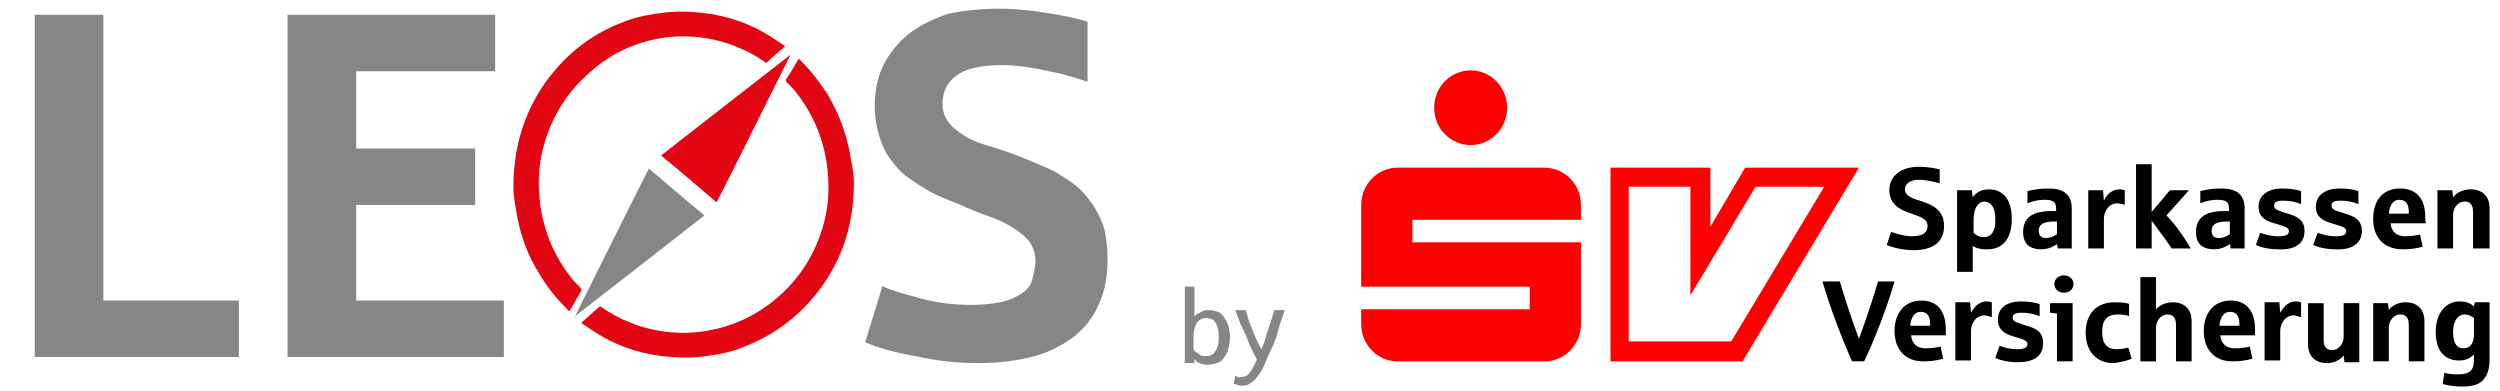
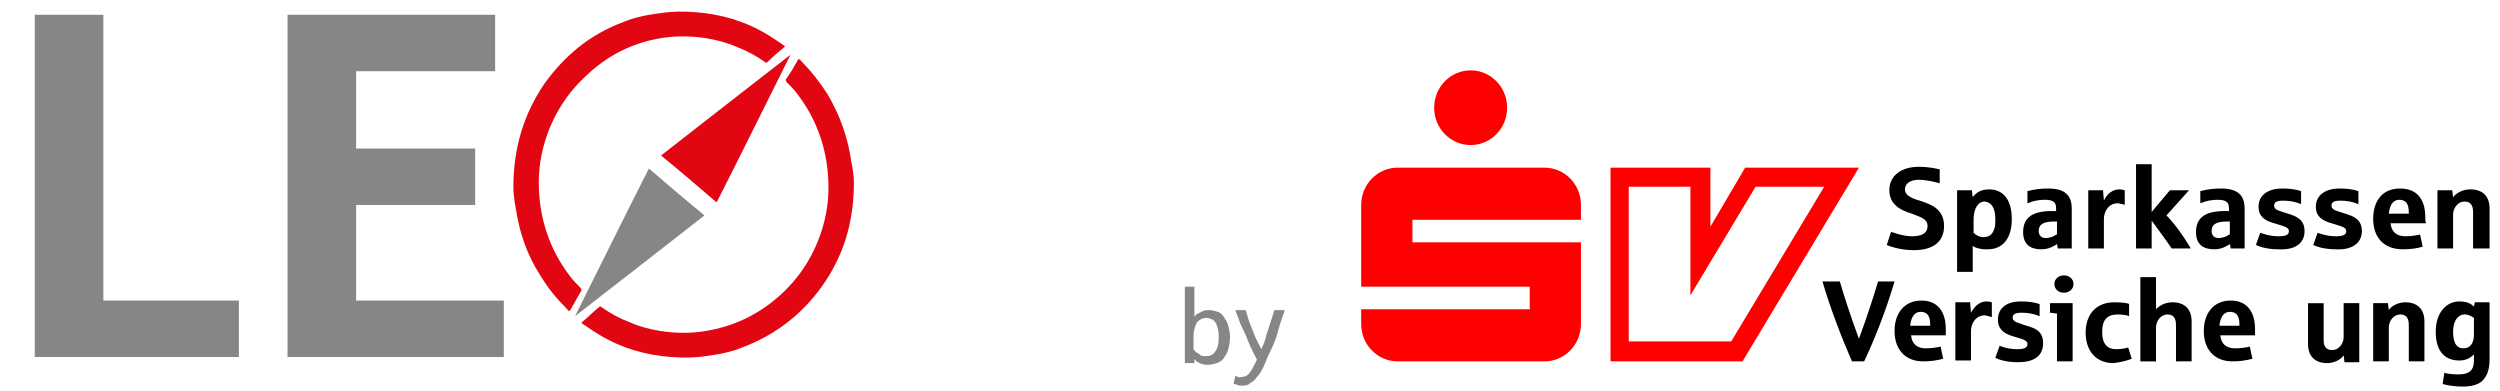
<svg xmlns="http://www.w3.org/2000/svg" version="1.1" id="Ebene_4" x="0px" y="0px" width="287.8px" height="45px" viewBox="0 0 287.8 45" style="enable-background:new 0 0 287.8 45;" xml:space="preserve">
  <style type="text/css">
	.st0{fill:#868686;}
	.st1{fill:#E20613;}
	.st2{fill-rule:evenodd;clip-rule:evenodd;fill:#FF0000;}
	.st3{fill:#FF0000;}
	.st4{fill-rule:evenodd;clip-rule:evenodd;}
</style>
  <g>
    <polygon class="st0" points="4,41.1 4,1.7 11.9,1.7 11.9,34.6 27.5,34.6 27.5,41.1 4,41.1  " />
    <polygon class="st0" points="33.1,41.1 33.1,1.7 57,1.7 57,8.2 41,8.2 41,17.1 54.7,17.1 54.7,23.6 41,23.6 41,34.6 58,34.6    58,41.1 33.1,41.1  " />
-     <path class="st0" d="M112.7,41.8c-2.3,0-4.5-0.2-6.8-0.7c-2.3-0.4-3.8-0.8-4.7-1.1c-0.9-0.3-1.4-0.5-1.6-0.6l2-6.5   c0.2,0.2,1,0.5,2.4,0.9c1.4,0.4,2.7,0.8,4,1c1.3,0.2,2.5,0.3,3.7,0.3c2.2,0,3.9-0.3,5-0.8c1.2-0.6,1.9-1.2,2.1-2   c0.2-0.8,0.4-1.5,0.4-2.2c0-1.3-0.5-2.3-1.5-3.1c-1-0.8-2.2-1.5-3.6-2c-1.4-0.5-2.7-1-3.7-1.5c-0.6-0.2-1.3-0.5-2-0.8   c-0.7-0.3-1.4-0.6-2.1-1.1c-0.7-0.4-1.4-0.9-2.1-1.4c-0.7-0.6-1.2-1.2-1.8-2c-0.5-0.7-0.9-1.6-1.2-2.6c-0.3-1-0.5-2.1-0.5-3.3   c0-1.8,0.3-3.4,1-4.8c0.7-1.4,1.7-2.6,2.9-3.6c1.3-1,2.8-1.7,4.5-2.3C111,1.2,112.9,1,115,1c1.9,0,3.8,0.2,5.6,0.5   c1.8,0.3,3.4,0.6,4.6,1v6.9c-0.9-0.3-2-0.6-3-0.9c-1.1-0.2-2.2-0.5-3.5-0.7c-1.2-0.2-2.4-0.3-3.4-0.3c-2.4,0-4.1,0.4-5.2,1.2   c-1.1,0.8-1.6,1.9-1.6,3.3c0,1.1,0.5,2.1,1.5,2.9c1,0.8,2.1,1.4,3.5,1.8c1.4,0.4,2.5,0.8,3.6,1.2c1.5,0.6,2.7,1.1,3.6,1.5   c0.9,0.4,1.8,1,2.8,1.7c1,0.7,1.7,1.6,2.4,2.6c0.6,1,1.1,2,1.3,3c0.2,1,0.3,2.1,0.3,3.2c0,1.9-0.3,3.6-1,5.1   c-0.6,1.5-1.6,2.7-2.8,3.7c-1.3,1-2.8,1.8-4.6,2.3C117.2,41.5,115.1,41.8,112.7,41.8L112.7,41.8z" />
    <path class="st1" d="M98.3,21c0,4.6-1.2,8.5-3.7,12c-2.3,3.2-5.3,5.5-8.9,6.9c-1.4,0.6-2.9,0.9-4.5,1.1c-1.3,0.2-2.6,0.2-3.9,0.1   c-2.9-0.2-5.7-1-8.2-2.5c-0.7-0.4-1.4-0.9-2-1.3c-0.2-0.1-0.2-0.2,0-0.3c0.6-0.5,1.2-1.1,1.8-1.6c0.2-0.2,0.3-0.1,0.4,0   c1,0.7,2.1,1.3,3.2,1.7c1.1,0.5,2.3,0.8,3.5,1c1.9,0.3,3.9,0.3,5.8-0.1c3.1-0.6,5.8-2,8.1-4.1c2.3-2.1,3.9-4.7,4.8-7.7   c0.6-2,0.8-4.1,0.6-6.3c-0.3-3.4-1.5-6.5-3.6-9.2c-0.3-0.4-0.7-0.8-1.1-1.2c-0.1-0.1-0.2-0.3-0.1-0.4C91,8.4,91.4,7.7,91.8,7   c0.1-0.3,0.3-0.2,0.4,0c1.2,1.2,2.2,2.5,3.1,3.9c1.4,2.4,2.3,4.9,2.7,7.7C98.2,19.5,98.3,20.4,98.3,21L98.3,21z" />
    <path class="st1" d="M91,6.3c-2.8,5.6-5.6,11.3-8.5,17c-2.1-1.8-4.2-3.6-6.4-5.4C81.1,14,86.1,10.1,91,6.3" />
    <path class="st0" d="M66.2,36.4c2.8-5.6,5.6-11.3,8.5-17c2.1,1.8,4.2,3.6,6.4,5.4C76.1,28.7,71.1,32.6,66.2,36.4" />
    <path class="st1" d="M59.1,21.6c0-4.6,1.2-8.5,3.6-12c2.3-3.2,5.2-5.6,8.9-7c1.4-0.6,2.9-0.9,4.5-1.1c1.3-0.2,2.6-0.2,3.9-0.1   c2.9,0.2,5.7,1,8.2,2.5c0.7,0.4,1.4,0.9,2,1.3c0.2,0.1,0.2,0.2,0,0.3C89.6,6,89,6.5,88.4,7.1c-0.2,0.2-0.3,0.1-0.4,0   c-1-0.7-2.1-1.3-3.2-1.7c-1.1-0.5-2.3-0.8-3.5-1c-1.9-0.3-3.9-0.3-5.8,0.1c-3,0.6-5.7,2-8,4.2c-2.3,2.1-3.9,4.7-4.8,7.7   c-0.6,2-0.8,4.1-0.6,6.3c0.3,3.4,1.5,6.5,3.6,9.2c0.3,0.4,0.7,0.8,1.1,1.2c0.1,0.1,0.2,0.3,0.1,0.4c-0.4,0.7-0.8,1.4-1.2,2.1   c-0.1,0.3-0.3,0.2-0.4,0c-1.2-1.2-2.2-2.4-3.1-3.9c-1.5-2.3-2.4-4.9-2.8-7.6C59.2,23.1,59.1,22.2,59.1,21.6L59.1,21.6z" />
  </g>
  <g>
    <path class="st2" d="M200.9,19.3h13.1l-13.4,22.3h-15.2V19.3h11.5v6.8L200.9,19.3 M194.6,34V21.5l-7.1,0v17.8h11.8l10.7-17.8h-7.9   L194.6,34z" />
    <path class="st3" d="M165.1,12.4c0-2.4,1.9-4.3,4.2-4.3c2.3,0,4.2,1.9,4.2,4.3c0,2.4-1.9,4.3-4.2,4.3   C167,16.7,165.1,14.8,165.1,12.4" />
    <path class="st3" d="M177.8,41.6h-16.9c-2.3,0-4.2-1.9-4.2-4.3v-1.7h19.4V33h-19.4v-9.4c0-2.4,1.9-4.3,4.2-4.3l16.9,0   c2.3,0,4.2,1.9,4.2,4.3v1.7h-19.4v2.6H182v9.4C182,39.7,180.1,41.6,177.8,41.6" />
    <path d="M223.8,26c0-1.8-1.3-2.4-2.5-2.8c-1-0.3-2-0.6-2-1.4c0-0.6,0.5-1.1,1.6-1.1c1,0,2,0.3,2.4,0.4v-1.6   c-0.4-0.1-1.3-0.3-2.4-0.3c-2,0-3.4,1-3.4,2.7c0,1.7,1.4,2.3,2.3,2.6c1,0.4,2.1,0.6,2.1,1.5c0,0.6-0.3,1.2-1.8,1.2   c-1.1,0-2.3-0.5-2.4-0.5l-0.5,1.5c0.2,0.1,1.5,0.6,3.1,0.6C222.6,28.8,223.8,27.8,223.8,26" />
    <path class="st4" d="M229.7,25.2c0,0.4,0,0.8-0.1,1.1c-0.2,0.6-0.5,1-1.3,1c-0.4,0-0.8-0.2-1.1-0.5v-1.5c0-1.3,0.5-2.1,1.3-2.1   C229.3,23.3,229.7,24,229.7,25.2 M231.6,25.2c0-2.2-1-3.4-2.6-3.4c-1.1,0-1.6,0.5-1.9,0.9l-0.1-0.8h-1.7v9.4h1.8v-3   c0.2,0.2,0.8,0.4,1.5,0.4C230.6,28.8,231.6,27.4,231.6,25.2z" />
    <path class="st4" d="M236.7,27c-0.2,0.2-0.7,0.4-1.2,0.4c-0.6,0-0.8-0.4-0.8-0.8c0-0.7,0.4-1.1,1.8-1.1h0.3V27 M238.5,28.6v-4.6   c0-1.6-0.9-2.3-2.7-2.3c-0.9,0-1.6,0.1-2.4,0.3v1.4c0.7-0.3,1.4-0.4,2-0.4c1,0,1.3,0.3,1.3,1v0.3c-0.2,0-0.5,0-0.7,0   c-0.6,0-1.1,0.1-1.5,0.2c-1,0.3-1.6,1-1.6,2.2c0,1.5,0.9,2,2.1,2c0.9,0,1.5-0.4,1.8-0.6l0.1,0.5H238.5z" />
    <path d="M244.6,23.6v-1.7c-0.1,0-0.3-0.1-0.6-0.1c-0.7,0-1.4,0.4-1.8,1.3l-0.1-1.2h-1.7v6.7h1.8v-3.4c0-0.8,0.5-1.8,1.6-1.8   C244.2,23.5,244.5,23.5,244.6,23.6" />
    <path d="M252.2,28.6c-1-1.7-2-3-2.8-3.8l2.6-2.9h-2.2l-2.1,2.5v-5.5h-1.8v9.7h1.8v-3.2c0.8,1.1,1.7,2.3,2.3,3.2H252.2" />
    <path class="st4" d="M256.6,27c-0.2,0.2-0.7,0.4-1.2,0.4c-0.6,0-0.8-0.4-0.8-0.8c0-0.7,0.4-1.1,1.8-1.1h0.3V27 M258.4,28.6v-4.6   c0-1.6-0.9-2.3-2.7-2.3c-0.9,0-1.6,0.1-2.4,0.3v1.4c0.7-0.3,1.4-0.4,2-0.4c1,0,1.3,0.3,1.3,1v0.3c-0.2,0-0.5,0-0.7,0   c-0.6,0-1.1,0.1-1.5,0.2c-1,0.3-1.6,1-1.6,2.2c0,1.5,0.9,2,2.1,2c0.9,0,1.5-0.4,1.8-0.6l0.1,0.5H258.4z" />
    <path d="M265.3,26.6c0-1.3-0.9-1.7-1.9-2c-0.9-0.3-1.6-0.4-1.6-0.9c0-0.3,0.1-0.6,1-0.6c0.7,0,1.4,0.1,2.1,0.4v-1.5   c-0.6-0.2-1.3-0.3-2.2-0.3c-1.5,0-2.7,0.7-2.7,2.1c0,1.1,0.7,1.6,1.8,1.9c0.9,0.3,1.7,0.4,1.7,0.9c0,0.4-0.3,0.6-1.2,0.6   c-1,0-1.8-0.3-2.1-0.4l-0.5,1.4c0.4,0.2,1.3,0.5,2.6,0.5C264.1,28.8,265.3,28.1,265.3,26.6" />
    <path d="M271.9,26.6c0-1.3-0.9-1.7-1.9-2c-0.9-0.3-1.6-0.4-1.6-0.9c0-0.3,0.1-0.6,1-0.6c0.7,0,1.4,0.1,2.1,0.4v-1.5   c-0.6-0.2-1.3-0.3-2.2-0.3c-1.5,0-2.7,0.7-2.7,2.1c0,1.1,0.7,1.6,1.8,1.9c0.9,0.3,1.7,0.4,1.7,0.9c0,0.4-0.3,0.6-1.2,0.6   c-1,0-1.8-0.3-2.1-0.4l-0.5,1.4c0.4,0.2,1.3,0.5,2.6,0.5C270.6,28.8,271.9,28.1,271.9,26.6" />
    <path class="st4" d="M277.3,24.6H275c0.1-1,0.5-1.6,1.2-1.6c0.7,0,1.1,0.4,1.1,1.4V24.6 M279.2,25c0-2.1-1-3.3-2.9-3.3   c-2.1,0-3.1,1.5-3.1,3.5c0,2.1,1.2,3.5,3.4,3.5c0.9,0,1.6-0.1,2.3-0.3l-0.3-1.4c-0.4,0.1-1.1,0.2-1.7,0.2c-1,0-1.6-0.5-1.7-1.5h4.1   C279.2,25.6,279.2,25.3,279.2,25z" />
    <path d="M286.6,28.6V24c0-1.4-0.8-2.2-2.2-2.2c-0.9,0-1.6,0.4-2,0.9l-0.1-0.8h-1.7v6.7h1.8v-3.9c0-0.8,0.6-1.5,1.3-1.5   c0.6,0,1,0.3,1,1.2v4.2H286.6" />
    <path d="M218.1,32.4h-1.9c-0.5,1.7-1.2,3.9-2.2,6.6c-1-2.7-1.7-4.9-2.2-6.6h-2c0.9,3.1,2.3,6.7,3.4,9.2h1.4   C215.8,39.1,217.2,35.5,218.1,32.4" />
    <path class="st4" d="M222.2,37.5h-2.3c0.1-1,0.5-1.6,1.2-1.6c0.7,0,1.1,0.4,1.1,1.4V37.5 M224,37.9c0-2.1-1-3.3-2.8-3.3   c-2,0-3.1,1.5-3.1,3.5c0,2.1,1.2,3.5,3.3,3.5c0.9,0,1.5-0.1,2.3-0.3l-0.3-1.4c-0.4,0.1-1.1,0.2-1.7,0.2c-1,0-1.6-0.5-1.7-1.5h4   C224,38.6,224,38.2,224,37.9z" />
    <path d="M229.3,36.5v-1.7c-0.1,0-0.3-0.1-0.6-0.1c-0.7,0-1.3,0.4-1.8,1.3l-0.1-1.2h-1.7v6.7h1.8v-3.4c0-0.8,0.5-1.8,1.6-1.8   C229,36.4,229.2,36.5,229.3,36.5" />
    <path d="M235.2,39.5c0-1.3-0.8-1.7-1.9-2c-0.8-0.3-1.6-0.4-1.6-0.9c0-0.3,0.1-0.6,1-0.6c0.7,0,1.4,0.1,2.1,0.4V35   c-0.6-0.2-1.3-0.3-2.2-0.3c-1.5,0-2.6,0.7-2.6,2.1c0,1.1,0.7,1.6,1.7,1.9c0.9,0.3,1.7,0.4,1.7,0.9c0,0.4-0.3,0.6-1.2,0.6   c-1,0-1.8-0.3-2-0.4l-0.5,1.4c0.4,0.2,1.3,0.5,2.6,0.5C234,41.7,235.2,41.1,235.2,39.5" />
    <path class="st4" d="M238.6,41.6v-6.7H236V36c0.2,0,0.7,0.1,0.8,0.1v5.5H238.6 M238.7,32.7c0-0.6-0.5-1-1.1-1c-0.6,0-1.1,0.4-1.1,1   c0,0.6,0.5,1,1.1,1C238.2,33.7,238.7,33.3,238.7,32.7z" />
    <path d="M245.4,41.3L245,40c-0.3,0.1-0.8,0.2-1.4,0.2c-1,0-1.6-0.6-1.6-2c0-1.4,0.6-2,1.8-2c0.5,0,1.2,0.1,1.3,0.2V35   c-0.1-0.1-0.8-0.2-1.7-0.2c-2.1,0-3.3,1.4-3.3,3.5c0,2.1,1.2,3.5,3.2,3.5C244.2,41.7,244.9,41.5,245.4,41.3" />
    <path d="M252.3,41.6v-4.6c0-1.4-0.8-2.2-2.2-2.2c-0.9,0-1.5,0.4-1.9,0.8v-3.7h-1.8v9.7h1.8v-3.9c0-0.8,0.6-1.5,1.3-1.5   c0.6,0,1,0.3,1,1.2v4.2H252.3" />
    <path class="st4" d="M257.8,37.5h-2.3c0.1-1,0.5-1.6,1.2-1.6c0.7,0,1.1,0.4,1.1,1.4V37.5 M259.6,37.9c0-2.1-1-3.3-2.8-3.3   c-2,0-3.1,1.5-3.1,3.5c0,2.1,1.2,3.5,3.3,3.5c0.9,0,1.5-0.1,2.3-0.3l-0.3-1.4c-0.4,0.1-1.1,0.2-1.7,0.2c-1,0-1.6-0.5-1.7-1.5h4   C259.6,38.6,259.6,38.2,259.6,37.9z" />
-     <path d="M264.9,36.5v-1.7c-0.1,0-0.3-0.1-0.6-0.1c-0.7,0-1.3,0.4-1.8,1.3l-0.1-1.2h-1.7v6.7h1.8v-3.4c0-0.8,0.5-1.8,1.6-1.8   C264.5,36.4,264.8,36.5,264.9,36.5" />
    <path d="M271.6,41.6v-6.7h-1.8v3.9c0,0.8-0.6,1.5-1.3,1.5c-0.6,0-1-0.3-1-1.1v-4.3h-1.8v4.7c0,1.4,0.8,2.2,2.2,2.2   c0.8,0,1.6-0.4,1.9-0.9l0.1,0.8H271.6" />
    <path d="M279.1,41.6v-4.6c0-1.4-0.8-2.2-2.2-2.2c-0.8,0-1.6,0.4-1.9,0.9l-0.1-0.8h-1.7v6.7h1.8v-3.9c0-0.8,0.6-1.5,1.3-1.5   c0.6,0,1,0.3,1,1.2v4.2H279.1" />
    <path class="st4" d="M284.8,38.5c0,1.1-0.5,1.6-1.2,1.6c-0.9,0-1.2-0.8-1.2-1.9c0-1.3,0.6-2,1.3-2c0.5,0,0.8,0.2,1.1,0.4V38.5    M286.6,41.3v-6.5h-1.7l-0.1,0.5c-0.3-0.3-0.7-0.6-1.7-0.6c-1.4,0-2.7,1.2-2.7,3.5c0,2.4,1.2,3.3,2.7,3.3c0.8,0,1.3-0.3,1.7-0.7   v0.7c0,1.1-0.5,1.6-1.8,1.6c-0.8,0-1.4-0.1-1.6-0.2l-0.2,1.3c0.3,0.1,1.1,0.3,2.3,0.3c1,0,1.9-0.2,2.4-0.8   C286.4,43.1,286.6,42.4,286.6,41.3z" />
  </g>
  <g>
    <path class="st0" d="M139,42c-0.4,0-0.7-0.1-0.9-0.2c-0.3-0.1-0.5-0.3-0.6-0.5l0,0.5h-1.1V33h1.1v3.5c0.1-0.2,0.2-0.3,0.4-0.4   c0.2-0.1,0.4-0.2,0.6-0.3c0.2-0.1,0.5-0.1,0.7-0.1c0.4,0,0.7,0.1,1,0.2c0.3,0.1,0.5,0.3,0.7,0.6c0.2,0.3,0.4,0.6,0.5,1   c0.1,0.4,0.2,0.8,0.2,1.3c0,0.5-0.1,1-0.2,1.4c-0.1,0.4-0.3,0.7-0.5,1c-0.2,0.3-0.5,0.5-0.8,0.6C139.7,41.9,139.4,42,139,42z    M138.8,41c0.4,0,0.7-0.1,0.9-0.3c0.2-0.2,0.4-0.5,0.5-0.9c0.1-0.4,0.1-0.7,0.1-1.1c0-0.5-0.1-0.9-0.2-1.2   c-0.1-0.3-0.3-0.6-0.5-0.7c-0.2-0.1-0.5-0.2-0.7-0.2c-0.5,0-0.8,0.2-1.1,0.5c-0.2,0.4-0.4,0.9-0.4,1.6v1.5c0.1,0.2,0.3,0.4,0.6,0.5   C138.2,41,138.5,41,138.8,41z" />
    <path class="st0" d="M143.1,44.4c-0.3,0-0.5,0-0.7-0.1s-0.3-0.1-0.4-0.1l0.2-0.9c0.1,0,0.2,0,0.3,0.1s0.3,0,0.4,0   c0.3,0,0.6-0.1,0.8-0.3c0.2-0.2,0.4-0.5,0.6-0.9l0.4-0.8c-0.3-0.6-0.7-1.3-1-2.1s-0.6-1.4-0.9-2c-0.2-0.6-0.4-1.1-0.6-1.6h1.2   c0.1,0.3,0.2,0.6,0.3,1c0.1,0.4,0.3,0.7,0.4,1.1c0.2,0.4,0.3,0.8,0.5,1.2c0.2,0.4,0.4,0.8,0.6,1.2c0.3-0.6,0.5-1.2,0.6-1.7   c0.2-0.5,0.3-1,0.5-1.5c0.2-0.6,0.3-1,0.4-1.3h1.2c-0.3,0.9-0.6,1.7-0.8,2.5s-0.5,1.5-0.8,2.1c-0.3,0.6-0.5,1.1-0.7,1.6   c-0.3,0.7-0.6,1.2-0.9,1.5c-0.2,0.3-0.5,0.6-0.8,0.7C143.8,44.3,143.4,44.4,143.1,44.4z" />
  </g>
</svg>